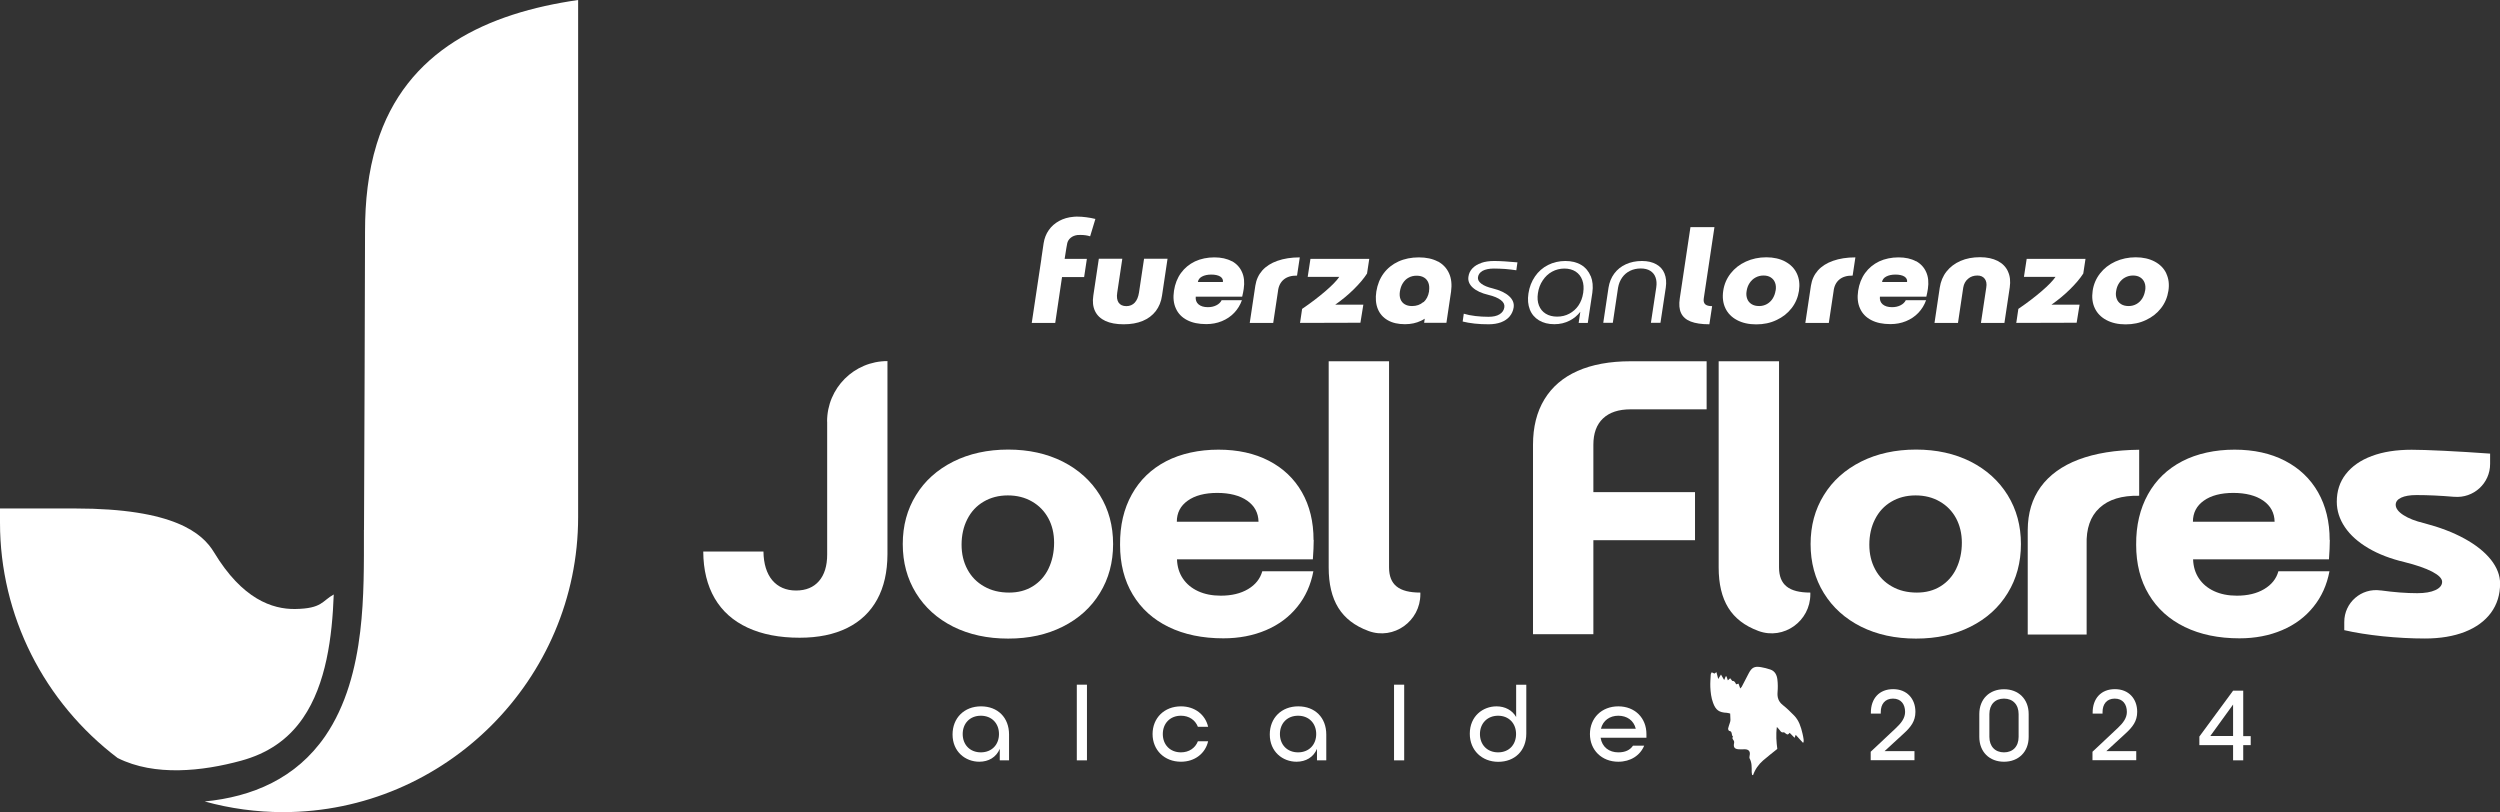
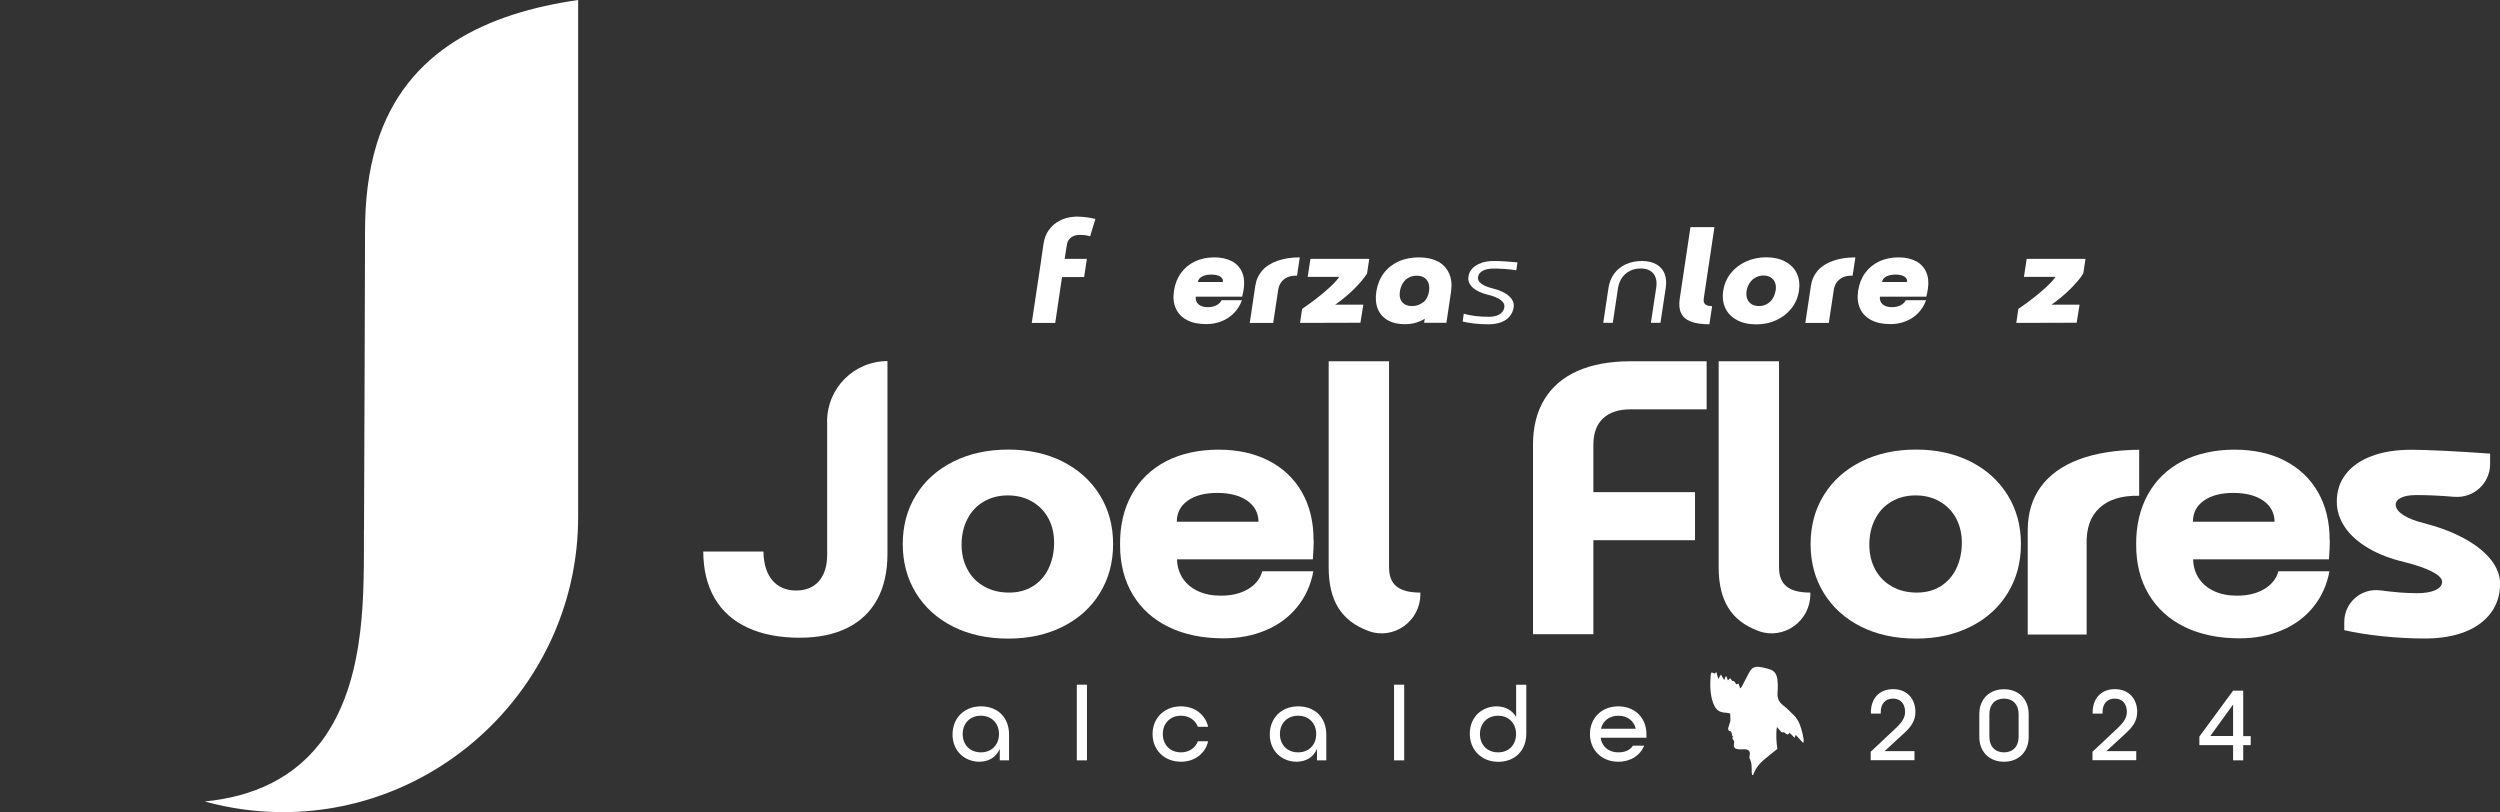
<svg xmlns="http://www.w3.org/2000/svg" id="b" width="290.72" height="94.43" viewBox="0 0 290.72 94.43">
  <rect x="0" y="0" width="290.72" height="94.43" fill="#333333" stroke="none" />
  <g id="c">
-     <path d="M13.71,88.16c4.28,2.14,9.83,1.53,14.33.3,3-.82,5.42-2.38,7.19-4.96,2.71-3.94,3.4-9.46,3.58-14.37-1.37.75-1.32,1.64-4.48,1.69-2.66.04-6.16-1.15-9.44-6.59-1.34-2.22-4.63-5.1-16.16-5.1H0v1.65c0,10.8,5.11,20.89,13.71,27.39" fill="#fff" fill-rule="evenodd" stroke-width="0" />
    <path d="M42.32,61.62c0,3.94.04,7.88-.43,11.81-.51,4.26-1.62,8.59-4.07,12.17-3.41,4.95-8.51,7.07-14.02,7.6,2.96.82,6.02,1.24,9.12,1.24,18.86,0,34.31-15.44,34.31-34.31V0c-10.47,1.51-20.04,5.79-23.42,16.74-1.01,3.27-1.36,6.73-1.36,10.15,0,0-.09,32.36-.12,34.73" fill="#fff" fill-rule="evenodd" stroke-width="0" />
    <path d="M96.19,49.03v15.45c0,1.33-.32,2.36-.95,3.09-.63.73-1.52,1.1-2.67,1.1s-2.09-.4-2.76-1.19c-.66-.79-1.01-1.91-1.03-3.34h-7c.01,2.13.46,3.94,1.33,5.44.88,1.5,2.15,2.63,3.83,3.41,1.68.78,3.69,1.17,6.05,1.17,2.17,0,4.01-.38,5.54-1.14,1.53-.76,2.69-1.87,3.48-3.32.79-1.44,1.18-3.19,1.19-5.23h0v-22.48h0c-3.88,0-7.02,3.14-7.02,7.02Z" fill="#fff" stroke-width="0" />
    <path d="M123.59,53.68c-1.85-.93-3.97-1.4-6.35-1.4s-4.53.47-6.39,1.4c-1.86.94-3.31,2.23-4.33,3.9-1.03,1.66-1.54,3.56-1.54,5.69s.51,4.03,1.54,5.7c1.03,1.67,2.47,2.97,4.32,3.9,1.86.93,3.99,1.39,6.4,1.39s4.5-.46,6.35-1.39c1.85-.93,3.29-2.23,4.31-3.9,1.03-1.67,1.54-3.57,1.54-5.7s-.51-4.02-1.54-5.69c-1.03-1.66-2.46-2.96-4.31-3.9ZM121.93,66.13c-.43.88-1.04,1.56-1.83,2.05-.79.49-1.7.73-2.75.73-1.1,0-2.06-.23-2.9-.71-.84-.47-1.49-1.13-1.94-1.97-.46-.84-.69-1.81-.69-2.89s.22-2.1.67-2.97c.44-.87,1.07-1.55,1.89-2.03.81-.48,1.75-.73,2.82-.73s2,.24,2.81.71c.82.47,1.45,1.12,1.9,1.95s.67,1.78.67,2.85-.22,2.12-.65,3Z" fill="#fff" stroke-width="0" />
    <path d="M152.75,62.8c0-2.13-.45-3.98-1.35-5.56-.9-1.58-2.19-2.8-3.85-3.66-1.66-.86-3.62-1.29-5.86-1.29s-4.36.45-6.09,1.35c-1.73.9-3.06,2.19-3.98,3.85-.93,1.66-1.39,3.62-1.37,5.86,0,2.22.49,4.15,1.47,5.78.98,1.64,2.37,2.9,4.18,3.78,1.81.88,3.93,1.32,6.36,1.32,1.83,0,3.48-.32,4.96-.95,1.48-.63,2.69-1.53,3.64-2.71.95-1.17,1.57-2.55,1.87-4.14h-5.94c-.25.88-.8,1.57-1.66,2.08-.86.51-1.92.76-3.17.76-.99,0-1.87-.17-2.63-.52-.76-.35-1.35-.84-1.78-1.48-.43-.64-.65-1.38-.68-2.23h15.8c.06-.84.1-1.59.1-2.26ZM136.85,60.67c0-1.03.42-1.85,1.27-2.45.84-.6,1.99-.9,3.43-.9s2.62.3,3.48.9c.86.6,1.3,1.42,1.32,2.45h-9.5Z" fill="#fff" stroke-width="0" />
    <path d="M161.53,65.99v-23.98h-7.02v23.98c0,1.92.37,3.48,1.12,4.69.75,1.21,1.91,2.1,3.47,2.68.02,0,.03.01.05.02,2.93,1.07,6.02-1.15,6.02-4.27v-.2c-1.25,0-2.17-.23-2.76-.71-.59-.47-.88-1.21-.88-2.21Z" fill="#fff" stroke-width="0" />
    <path d="M183.45,43.14c-1.7.75-2.98,1.86-3.86,3.31-.88,1.45-1.32,3.21-1.32,5.27v22.03h7.02v-10.93h11.82v-5.59h-11.82v-5.51c0-1.33.37-2.35,1.12-3.06.75-.71,1.82-1.06,3.21-1.06h8.84v-5.59h-8.84c-2.42,0-4.48.38-6.18,1.13Z" fill="#fff" stroke-width="0" />
    <path d="M206.88,65.99v-23.98h-7.02v23.98c0,1.92.37,3.48,1.12,4.69.75,1.21,1.91,2.1,3.47,2.68.02,0,.03.01.05.02,2.93,1.07,6.02-1.15,6.02-4.27v-.2c-1.25,0-2.17-.23-2.76-.71-.59-.47-.88-1.21-.88-2.21Z" fill="#fff" stroke-width="0" />
    <path d="M229.16,53.68c-1.85-.93-3.97-1.4-6.35-1.4s-4.53.47-6.39,1.4c-1.86.94-3.31,2.23-4.33,3.9-1.03,1.66-1.54,3.56-1.54,5.69s.51,4.03,1.54,5.7c1.03,1.67,2.47,2.97,4.32,3.9,1.86.93,3.99,1.39,6.4,1.39s4.5-.46,6.35-1.39c1.85-.93,3.29-2.23,4.31-3.9,1.03-1.67,1.54-3.57,1.54-5.7s-.51-4.02-1.54-5.69c-1.03-1.66-2.46-2.96-4.31-3.9ZM227.49,66.13c-.43.88-1.04,1.56-1.83,2.05-.79.49-1.7.73-2.75.73-1.1,0-2.06-.23-2.9-.71-.84-.47-1.49-1.13-1.94-1.97-.46-.84-.69-1.81-.69-2.89s.22-2.1.67-2.97c.44-.87,1.07-1.55,1.89-2.03.81-.48,1.75-.73,2.82-.73s2,.24,2.81.71c.82.47,1.45,1.12,1.9,1.95.44.83.67,1.78.67,2.85s-.22,2.12-.65,3Z" fill="#fff" stroke-width="0" />
    <path d="M248.76,52.3c-2.76.03-5.11.41-7.04,1.14-1.93.73-3.4,1.8-4.41,3.18-1,1.38-1.5,3.05-1.51,5.02h0v12.15h6.85v-10.44c-.06-1.87.43-3.3,1.49-4.28,1.06-.99,2.6-1.46,4.62-1.42v-5.34Z" fill="#fff" stroke-width="0" />
    <path d="M270.91,62.8c0-2.13-.45-3.98-1.35-5.56-.9-1.58-2.19-2.8-3.85-3.66-1.66-.86-3.62-1.29-5.86-1.29s-4.36.45-6.09,1.35c-1.73.9-3.06,2.19-3.98,3.85s-1.39,3.62-1.37,5.86c0,2.22.49,4.15,1.47,5.78.98,1.64,2.37,2.9,4.18,3.78,1.81.88,3.93,1.32,6.36,1.32,1.83,0,3.48-.32,4.96-.95,1.48-.63,2.69-1.53,3.64-2.71.95-1.17,1.57-2.55,1.87-4.14h-5.94c-.24.88-.8,1.57-1.66,2.08-.86.51-1.92.76-3.17.76-.99,0-1.87-.17-2.63-.52-.76-.35-1.35-.84-1.78-1.48-.43-.64-.65-1.38-.68-2.23h15.8c.06-.84.1-1.59.1-2.26ZM255.01,60.67c0-1.03.42-1.85,1.27-2.45.84-.6,1.99-.9,3.43-.9s2.62.3,3.48.9c.86.6,1.3,1.42,1.32,2.45h-9.5Z" fill="#fff" stroke-width="0" />
    <path d="M289.65,65.07c-.72-.9-1.74-1.71-3.07-2.44-1.33-.73-2.89-1.32-4.68-1.79-1.02-.24-1.82-.56-2.41-.94-.59-.38-.89-.78-.9-1.19,0-.36.21-.64.64-.84.43-.2,1.02-.3,1.78-.3,1.35,0,2.8.07,4.33.2.02,0,.03,0,.05,0,2.25.2,4.19-1.57,4.18-3.83v-1.19c-1.96-.14-3.75-.25-5.4-.33-1.65-.08-2.9-.12-3.73-.12-1.78,0-3.32.24-4.63.73-1.31.49-2.31,1.19-3.02,2.1s-1.05,1.98-1.05,3.22c0,1.04.32,2.03.95,2.96.63.93,1.54,1.74,2.73,2.44s2.58,1.23,4.18,1.61c1.37.34,2.44.71,3.22,1.11.78.41,1.17.8,1.17,1.19s-.26.72-.78.96c-.52.24-1.23.36-2.12.36-1.29,0-2.69-.11-4.21-.32h-.05c-2.24-.32-4.23,1.42-4.22,3.68v.94c1.29.3,2.78.53,4.46.71,1.68.17,3.32.26,4.92.26,1.78,0,3.33-.26,4.64-.77,1.32-.52,2.33-1.26,3.04-2.22.71-.97,1.06-2.1,1.06-3.4,0-.95-.36-1.88-1.07-2.78Z" fill="#fff" stroke-width="0" />
    <path d="M124.1,28.31c.06-.26.19-.48.41-.66.22-.18.48-.28.79-.32.07,0,.19-.01.34-.01.42,0,.79.05,1.13.16l.61-2.02c-.35-.09-.71-.15-1.08-.2-.37-.05-.71-.07-1.03-.07-.15,0-.3,0-.43.02-.62.05-1.17.21-1.67.48-.49.27-.9.62-1.21,1.07-.31.44-.51.95-.6,1.53l-.26,1.76h0v.05h0l-.32,2.12h0l-.8,5.33h2.73l.79-5.33h2.57l.32-2.12h-2.58v-.03c.16-1.05.26-1.63.29-1.74Z" fill="#fff" stroke-width="0" />
-     <path d="M132.45,34.03c-.08.5-.24.89-.49,1.16s-.58.41-.98.41-.72-.14-.9-.41c-.18-.27-.24-.66-.16-1.16l.59-3.94h-2.73l-.64,4.28c-.11.71-.04,1.31.2,1.81.24.5.64.88,1.2,1.14.56.26,1.27.39,2.13.39s1.58-.13,2.21-.39c.63-.26,1.13-.64,1.52-1.14.38-.5.63-1.1.73-1.81l.64-4.28h-2.73l-.59,3.94Z" fill="#fff" stroke-width="0" />
    <path d="M143.24,30.38c-.55-.3-1.23-.45-2.03-.45s-1.59.16-2.25.47c-.66.32-1.21.77-1.63,1.35-.42.58-.69,1.27-.81,2.06-.12.79-.05,1.48.22,2.06.26.59.7,1.04,1.3,1.35.61.32,1.35.47,2.23.47.65,0,1.25-.11,1.81-.34.56-.23,1.04-.55,1.44-.97.4-.42.7-.91.9-1.47h-2.36c-.12.25-.33.45-.61.59-.29.15-.62.22-.99.22-.47,0-.83-.11-1.09-.33-.25-.22-.36-.52-.32-.89h5.4c.08-.34.14-.64.18-.91.11-.75.05-1.4-.2-1.95-.24-.55-.64-.98-1.19-1.28ZM142.2,32.79h-2.9c.04-.27.2-.48.48-.63.28-.15.64-.23,1.08-.23s.8.08,1.04.23c.24.16.35.37.31.63Z" fill="#fff" stroke-width="0" />
    <path d="M146.79,31.45c-.43.49-.7,1.07-.81,1.77l-.65,4.33h2.73l.55-3.66c.06-.6.29-1.06.67-1.38.38-.32.9-.47,1.55-.46l.32-2.12c-1,0-1.86.14-2.6.4-.74.26-1.32.63-1.76,1.12Z" fill="#fff" stroke-width="0" />
    <path d="M152.06,32.2h3.68c-.3.44-.83.99-1.61,1.66-.78.67-1.68,1.36-2.71,2.06l-.24,1.63,7.02-.02.34-2.1h-3.27c.76-.53,1.48-1.12,2.14-1.77s1.19-1.27,1.56-1.85l.26-1.71h-6.84l-.32,2.1Z" fill="#fff" stroke-width="0" />
    <path d="M167.2,30.41c-.6-.32-1.34-.48-2.21-.48s-1.67.16-2.37.48c-.7.32-1.27.78-1.72,1.38-.44.6-.72,1.3-.85,2.11-.12.77-.06,1.45.17,2.02.23.57.62,1.01,1.16,1.32.54.31,1.2.46,2,.46.69,0,1.31-.13,1.87-.4.15-.07.29-.15.43-.24l-.07.48h2.59l.54-3.63c.11-.81.04-1.52-.23-2.12-.27-.6-.7-1.06-1.3-1.39ZM165.51,35.13c-.35.31-.79.46-1.31.46-.34,0-.62-.07-.85-.21-.23-.14-.39-.33-.49-.59-.1-.25-.12-.55-.07-.89.06-.38.17-.7.35-.98.18-.28.4-.5.68-.64.27-.15.58-.22.92-.22s.63.07.87.22c.23.14.4.35.5.62.1.27.12.58.07.94v.06c-.09.52-.3.94-.65,1.25Z" fill="#fff" stroke-width="0" />
    <path d="M172.26,30.58c-.43.14-.77.35-1.03.62-.26.27-.42.6-.47.98-.07.47.1.9.51,1.27.41.37,1.01.65,1.81.84.63.15,1.11.35,1.44.6s.46.52.42.83c-.05.36-.24.63-.56.83-.32.2-.75.29-1.28.29s-1.03-.03-1.54-.09c-.51-.06-.95-.15-1.34-.27l-.13.91c.4.1.86.18,1.39.24.53.06,1.07.08,1.63.08s1.02-.08,1.44-.23c.41-.16.75-.38,1-.68.25-.3.41-.65.47-1.05.07-.48-.1-.92-.53-1.31s-1.06-.69-1.9-.9c-.59-.14-1.03-.32-1.33-.55-.3-.23-.43-.48-.39-.76.05-.32.23-.56.55-.74.32-.17.76-.26,1.3-.26.43,0,.87.02,1.33.05.46.04.89.09,1.28.15l.13-.92c-1.11-.1-2.01-.16-2.7-.16-.57,0-1.07.07-1.5.22Z" fill="#fff" stroke-width="0" />
-     <path d="M184.98,32.12c-.23-.56-.59-1-1.1-1.31-.51-.31-1.13-.46-1.85-.46s-1.41.16-2.02.47c-.61.31-1.12.76-1.51,1.33-.39.57-.65,1.23-.76,1.97-.11.71-.05,1.33.16,1.87.21.54.57.96,1.06,1.26.5.3,1.09.45,1.79.45.66,0,1.26-.14,1.81-.43.48-.25.88-.59,1.21-1.01l-.19,1.29h1.06l.53-3.52h0c.1-.72.04-1.36-.18-1.91ZM184.1,34.09c-.08.54-.26,1.01-.54,1.43-.28.41-.64.73-1.07.96-.43.23-.9.34-1.41.34s-.96-.11-1.33-.34c-.37-.23-.63-.55-.79-.96-.16-.41-.2-.88-.12-1.41.08-.57.27-1.07.56-1.5.29-.44.65-.78,1.09-1.02.44-.24.92-.36,1.43-.36s.95.12,1.31.35c.36.24.62.57.77.99.16.43.19.91.11,1.46h0v.05h0Z" fill="#fff" stroke-width="0" />
    <path d="M193.56,31.8c-.19-.47-.51-.82-.96-1.07-.45-.25-1-.38-1.66-.38-.7,0-1.32.13-1.87.38-.55.25-1,.61-1.35,1.08s-.57,1.02-.67,1.65l-.61,4.08h1.11l.61-4.08c.08-.46.24-.85.48-1.19.24-.34.55-.6.92-.78.37-.18.79-.27,1.25-.27.43,0,.8.09,1.09.27.29.18.5.43.62.77.12.33.15.72.08,1.18l-.62,4.1h1.11l.62-4.1h0s0,0,0,0h0s0,0,0,0c.09-.63.04-1.17-.15-1.63Z" fill="#fff" stroke-width="0" />
    <path d="M199.37,26.41h-2.79l-1.24,8.28c-.11.71-.06,1.28.15,1.72.21.44.58.77,1.12.98.54.21,1.26.32,2.17.32l.32-2.11c-.38,0-.65-.07-.81-.22-.15-.14-.21-.38-.16-.69l1.24-8.28Z" fill="#fff" stroke-width="0" />
    <path d="M207.61,30.42c-.62-.33-1.36-.5-2.21-.5s-1.66.17-2.38.5c-.72.33-1.31.79-1.77,1.38-.46.59-.75,1.26-.86,2.02-.11.75-.03,1.43.25,2.02.28.59.73,1.05,1.35,1.38.62.33,1.36.5,2.23.5s1.65-.16,2.36-.5c.72-.33,1.3-.79,1.76-1.38.46-.59.74-1.26.86-2.02.11-.75.03-1.43-.25-2.02-.28-.59-.73-1.05-1.35-1.38ZM206.48,33.78c-.05.35-.17.67-.34.94s-.4.49-.67.64c-.27.15-.57.23-.9.23-.35,0-.64-.07-.88-.22-.24-.15-.41-.35-.51-.62-.1-.26-.13-.57-.07-.9.05-.35.17-.67.35-.94.18-.27.41-.49.69-.64.28-.15.58-.23.92-.23s.62.07.85.22c.23.15.4.35.5.62.1.26.12.56.07.9Z" fill="#fff" stroke-width="0" />
    <path d="M211.4,31.45c-.43.49-.7,1.07-.81,1.77l-.65,4.33h2.73l.55-3.66c.06-.6.29-1.06.67-1.38.38-.32.9-.47,1.55-.46l.32-2.12c-1,0-1.86.14-2.6.4-.74.26-1.32.63-1.76,1.12Z" fill="#fff" stroke-width="0" />
    <path d="M222.8,30.38c-.55-.3-1.23-.45-2.03-.45s-1.59.16-2.25.47c-.66.32-1.21.77-1.63,1.35-.42.58-.69,1.27-.81,2.06-.12.79-.05,1.48.22,2.06.26.59.7,1.04,1.3,1.35.61.32,1.35.47,2.23.47.65,0,1.25-.11,1.81-.34.56-.23,1.04-.55,1.44-.97.4-.42.7-.91.9-1.47h-2.36c-.12.25-.33.45-.61.59-.29.15-.62.22-.99.22-.47,0-.83-.11-1.09-.33-.25-.22-.36-.52-.32-.89h5.4c.08-.34.14-.64.18-.91.11-.75.05-1.4-.2-1.95-.24-.55-.64-.98-1.19-1.28ZM221.76,32.79h-2.9c.04-.27.2-.48.48-.63.28-.15.64-.23,1.08-.23s.8.08,1.04.23c.24.16.35.37.31.63Z" fill="#fff" stroke-width="0" />
-     <path d="M233.5,31.56c-.24-.53-.64-.93-1.2-1.22-.55-.28-1.23-.43-2.04-.43-.85,0-1.6.14-2.27.43-.67.29-1.21.7-1.63,1.23-.42.53-.68,1.16-.79,1.88l-.61,4.1h2.73l.61-4.1c.07-.43.26-.78.56-1.03.3-.26.66-.38,1.09-.38.38,0,.66.13.85.38.19.25.25.59.18,1.01h0l-.62,4.12h2.73l.62-4.13h0c.1-.71.04-1.32-.21-1.85Z" fill="#fff" stroke-width="0" />
    <path d="M235.35,32.2h3.68c-.3.44-.83.99-1.61,1.66-.78.67-1.68,1.36-2.71,2.06l-.24,1.63,7.02-.02.34-2.1h-3.27c.76-.53,1.48-1.12,2.14-1.77.66-.65,1.19-1.27,1.56-1.85l.26-1.71h-6.84l-.32,2.1Z" fill="#fff" stroke-width="0" />
-     <path d="M251.92,31.8c-.28-.59-.73-1.05-1.35-1.38-.62-.33-1.36-.5-2.21-.5s-1.66.17-2.38.5c-.72.33-1.31.79-1.77,1.38-.46.59-.75,1.26-.86,2.02s-.03,1.43.25,2.02c.28.59.73,1.05,1.35,1.38.62.33,1.36.5,2.23.5s1.65-.16,2.36-.5c.72-.33,1.3-.79,1.76-1.38.46-.59.74-1.26.86-2.02s.03-1.43-.25-2.02ZM249.45,33.78c-.05.35-.17.67-.34.94-.18.28-.4.49-.67.64-.27.15-.57.23-.9.23-.35,0-.64-.07-.88-.22-.24-.15-.41-.35-.51-.62-.1-.26-.13-.57-.07-.9.05-.35.17-.67.35-.94s.41-.49.69-.64c.28-.15.58-.23.92-.23s.62.07.85.22c.23.15.4.35.5.62.1.26.12.56.07.9Z" fill="#fff" stroke-width="0" />
    <path d="M110.77,85.41c0-1.92,1.36-3.27,3.31-3.27s3.26,1.31,3.26,3.27v3.01h-1.08v-1.34c-.41.99-1.31,1.5-2.38,1.5-1.6,0-3.11-1.15-3.11-3.17ZM116.17,85.36c0-1.24-.84-2.13-2.11-2.13s-2.11.89-2.11,2.13.84,2.13,2.11,2.13,2.11-.89,2.11-2.13Z" fill="#fff" stroke-width="0" />
    <path d="M125.22,79.62h1.18v8.8h-1.18v-8.8Z" fill="#fff" stroke-width="0" />
    <path d="M134.03,85.36c0-1.86,1.36-3.22,3.3-3.22,1.62,0,2.84.97,3.16,2.38h-1.19c-.3-.78-1.02-1.29-1.97-1.29-1.26,0-2.11.89-2.11,2.13s.84,2.13,2.11,2.13c.95,0,1.67-.51,1.97-1.29h1.19c-.32,1.41-1.54,2.38-3.16,2.38-1.93,0-3.3-1.36-3.3-3.22Z" fill="#fff" stroke-width="0" />
    <path d="M147.66,85.41c0-1.92,1.36-3.27,3.31-3.27s3.26,1.31,3.26,3.27v3.01h-1.08v-1.34c-.41.99-1.31,1.5-2.38,1.5-1.6,0-3.11-1.15-3.11-3.17ZM153.06,85.36c0-1.24-.84-2.13-2.11-2.13s-2.11.89-2.11,2.13.84,2.13,2.11,2.13,2.11-.89,2.11-2.13Z" fill="#fff" stroke-width="0" />
    <path d="M162.11,79.62h1.18v8.8h-1.18v-8.8Z" fill="#fff" stroke-width="0" />
    <path d="M170.92,85.32c0-2.03,1.51-3.18,3.11-3.18.99,0,1.83.45,2.28,1.24v-3.75h1.18v5.69c0,1.99-1.36,3.27-3.26,3.27s-3.31-1.34-3.31-3.26ZM176.3,85.36c0-1.24-.84-2.13-2.09-2.13s-2.11.89-2.11,2.13.84,2.13,2.11,2.13,2.09-.89,2.09-2.13Z" fill="#fff" stroke-width="0" />
    <path d="M184.89,85.36c0-1.86,1.36-3.22,3.3-3.22s3.27,1.36,3.27,3.22v.43h-5.33c.17,1.09.99,1.7,2.06,1.7.79,0,1.35-.25,1.71-.78h1.3c-.47,1.14-1.59,1.87-3.01,1.87-1.93,0-3.3-1.36-3.3-3.22ZM190.22,84.74c-.24-.98-1.04-1.51-2.03-1.51s-1.78.55-2.02,1.51h4.05Z" fill="#fff" stroke-width="0" />
    <path d="M217.54,87.42l2.96-2.78c.62-.58,1.04-1.16,1.04-1.85,0-.9-.48-1.55-1.41-1.55s-1.42.64-1.42,1.57v.17h-1.15v-.11c0-1.65.98-2.73,2.59-2.73s2.59,1.12,2.59,2.64c0,1.07-.51,1.75-1.38,2.54l-2.21,2.03h3.48v1.05h-5.09v-1Z" fill="#fff" stroke-width="0" />
    <path d="M230.17,85.69v-2.65c0-1.75,1.18-2.89,2.87-2.89s2.87,1.14,2.87,2.89v2.65c0,1.75-1.18,2.89-2.87,2.89s-2.87-1.14-2.87-2.89ZM234.74,85.69v-2.65c0-1.1-.66-1.8-1.7-1.8s-1.7.69-1.7,1.8v2.65c0,1.1.66,1.8,1.7,1.8s1.7-.69,1.7-1.8Z" fill="#fff" stroke-width="0" />
    <path d="M243.33,87.42l2.96-2.78c.62-.58,1.04-1.16,1.04-1.85,0-.9-.48-1.55-1.41-1.55s-1.42.64-1.42,1.57v.17h-1.15v-.11c0-1.65.98-2.73,2.59-2.73s2.59,1.12,2.59,2.64c0,1.07-.51,1.75-1.38,2.54l-2.21,2.03h3.48v1.05h-5.09v-1Z" fill="#fff" stroke-width="0" />
    <path d="M259.68,86.65h-3.92v-1l3.92-5.33h1.18v5.28h.87v1.05h-.87v1.77h-1.18v-1.77ZM259.68,85.59v-3.66l-2.65,3.66h2.65Z" fill="#fff" stroke-width="0" />
    <g id="d">
      <path d="M203.75,90.1c-.02-.12-.05-.24-.05-.35,0-.53.03-1.06-.24-1.55-.04-.08-.02-.22,0-.33.11-.47-.09-.74-.58-.74-.24,0-.49.03-.73,0-.45-.04-.59-.25-.5-.7.02-.08.02-.19-.01-.26-.08-.16-.28-.3-.11-.51-.24-.16-.02-.62-.45-.67-.05,0-.14-.19-.12-.28.04-.21.13-.41.19-.62.04-.12.08-.24.08-.36,0-.22-.02-.44-.03-.75-.08-.02-.24-.08-.4-.09-.89-.04-1.28-.31-1.59-1.16-.22-.59-.29-1.21-.32-1.83-.02-.48.02-.97.05-1.45,0-.09.07-.18.11-.27.09.04.19.09.32.15.03-.02.11-.08.23-.17.07.27.14.51.21.8.1-.16.18-.3.32-.52.14.25.25.43.37.64.07-.15.13-.29.18-.43.03,0,.06,0,.09,0,.05.16.11.32.16.47.09-.08.18-.16.27-.25.07.09.15.19.25.32.23-.04.34.16.44.39.1-.03.18-.05.28-.08.06.18.13.35.2.56.07-.08.13-.13.17-.19.27-.52.54-1.04.81-1.56.35-.68.67-.86,1.43-.73.37.06.74.16,1.1.28.53.18.75.65.81,1.15.06.49.06.99.02,1.48-.05.61.1,1.09.6,1.49.47.37.9.79,1.32,1.22.57.58.8,1.33.98,2.1.05.22.1.45.13.68.02.12,0,.24-.01.35-.03,0-.05.02-.08.03-.27-.29-.53-.59-.83-.91-.04.11-.07.19-.13.35-.21-.21-.39-.39-.57-.58-.07.06-.16.19-.24.19-.11,0-.21-.12-.32-.18-.04-.02-.08-.09-.1-.08-.37.11-.45-.23-.63-.4-.05-.05-.09-.1-.2-.21-.13.92-.05,1.75.05,2.55-.57.46-1.12.88-1.65,1.34-.53.46-.93,1.03-1.17,1.71-.04-.01-.09-.02-.13-.03Z" fill="#fff" stroke-width="0" />
    </g>
  </g>
</svg>